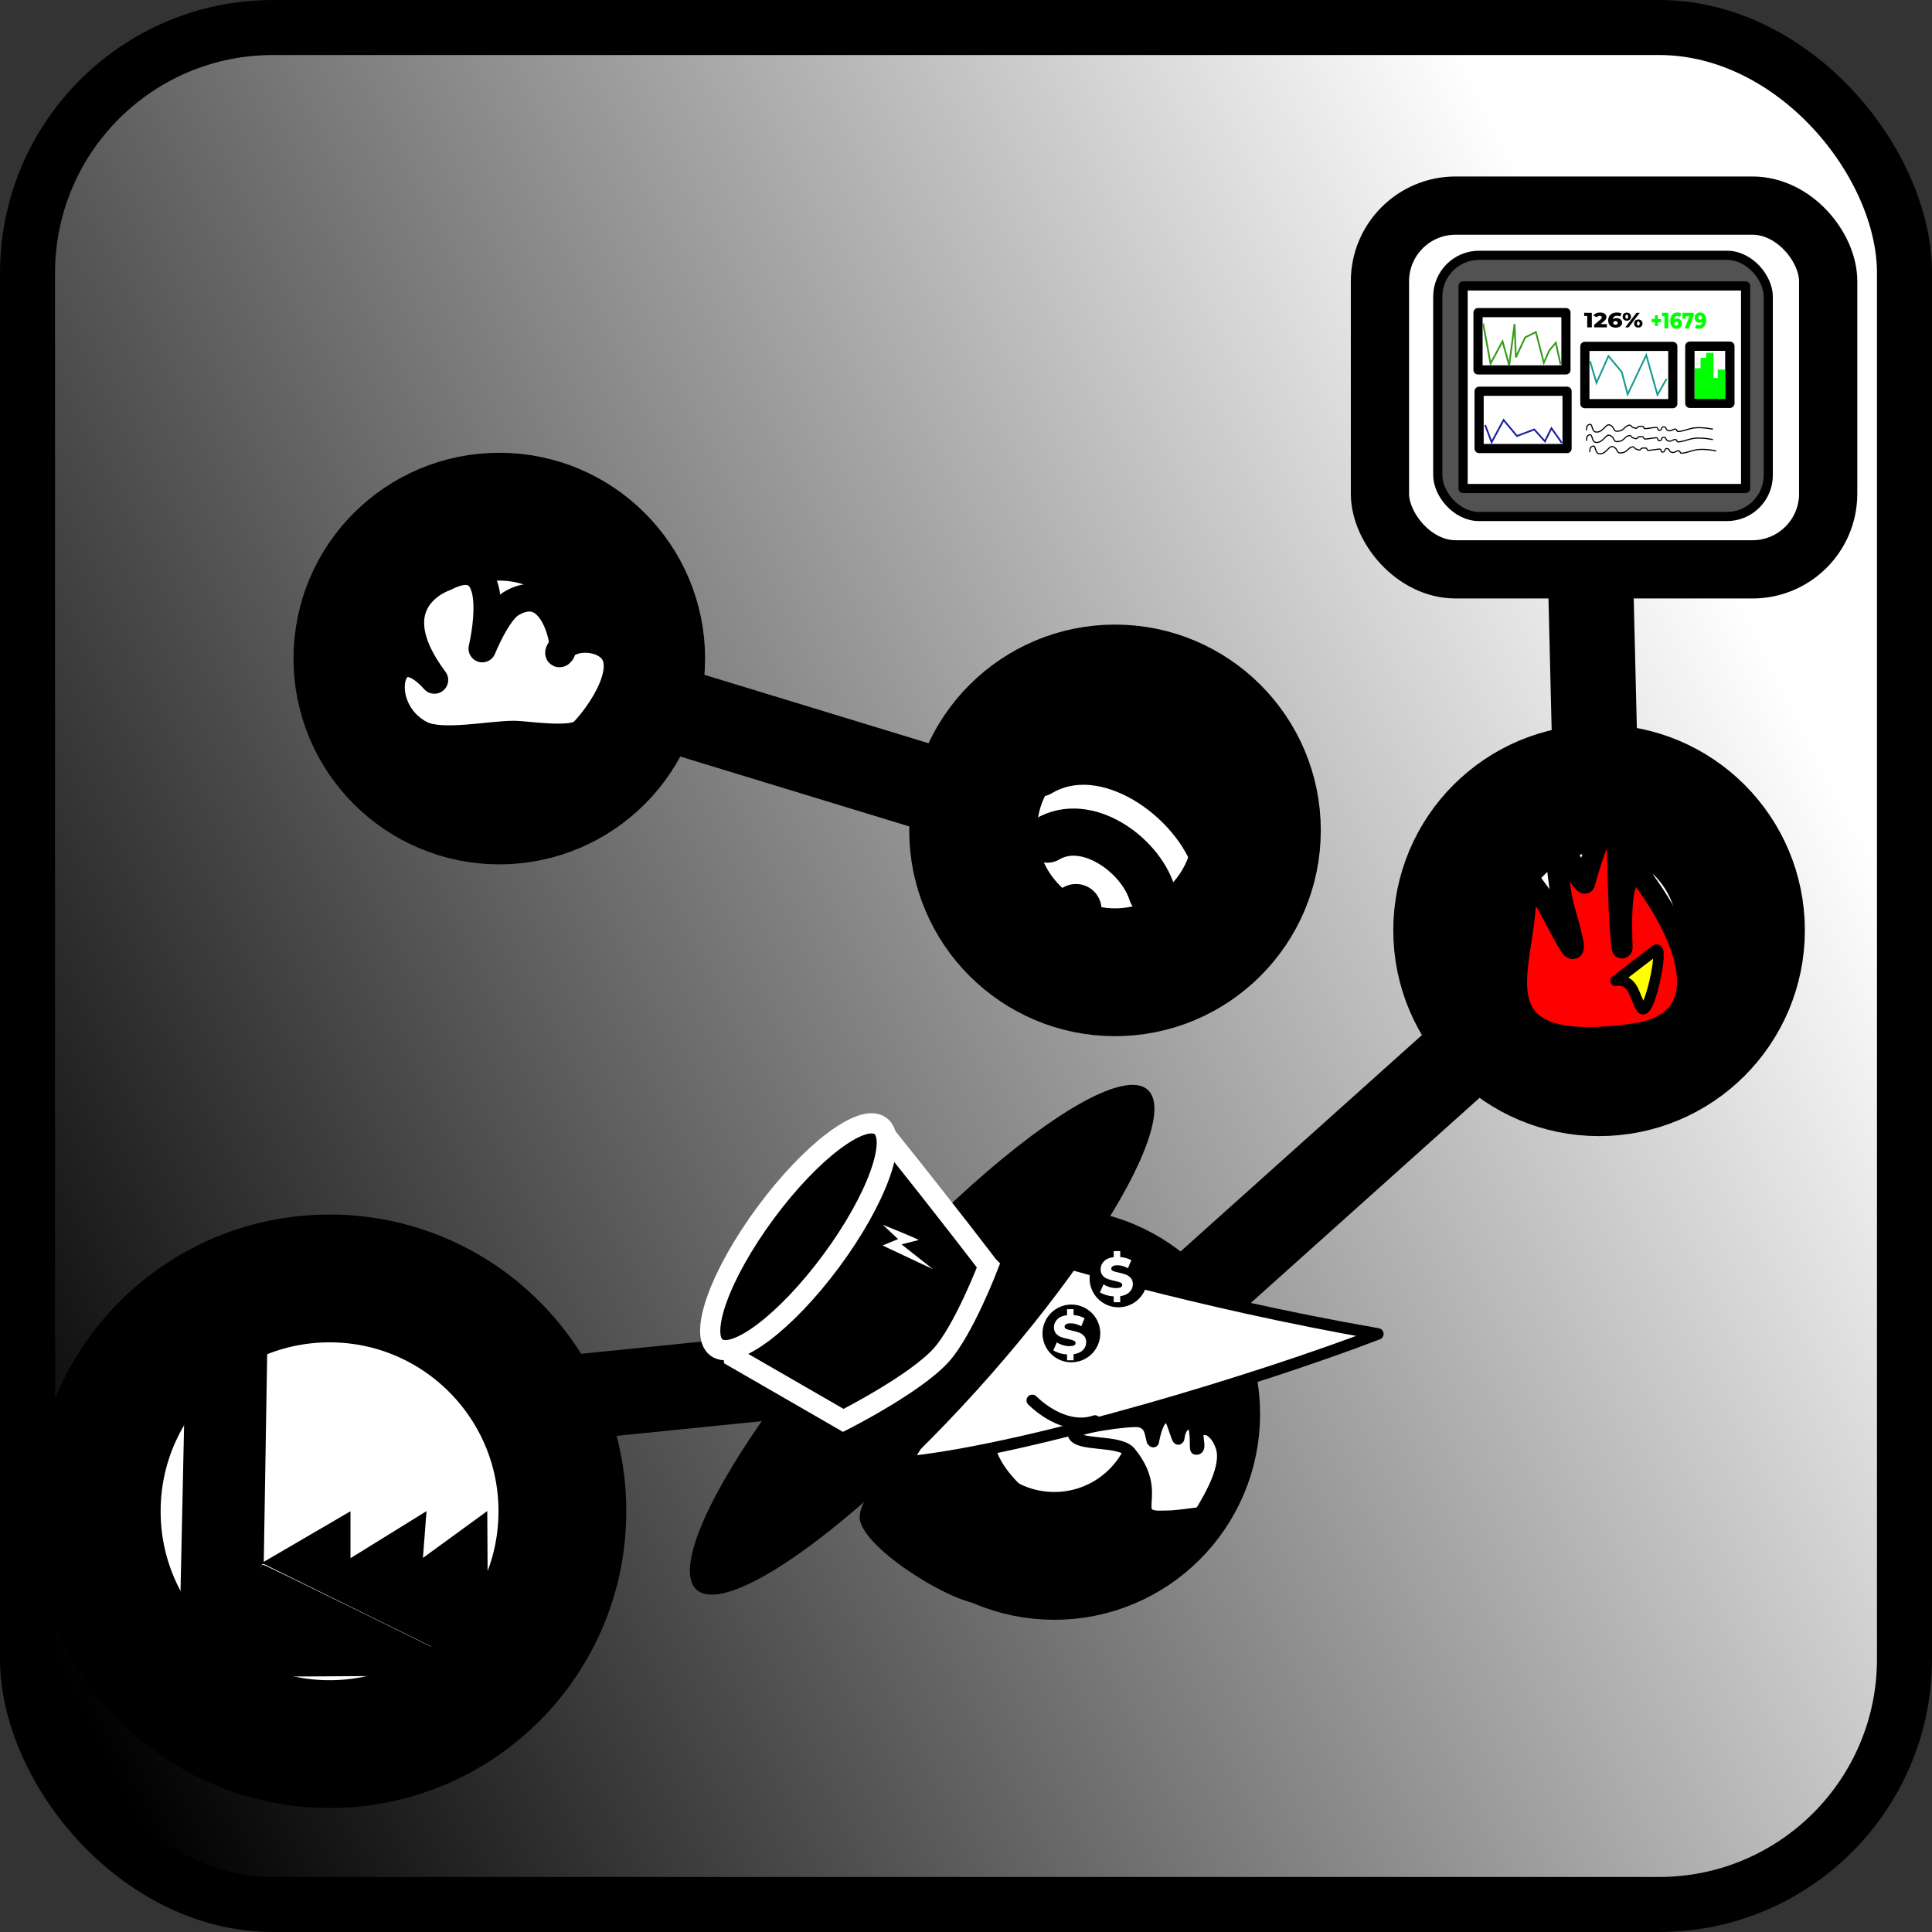
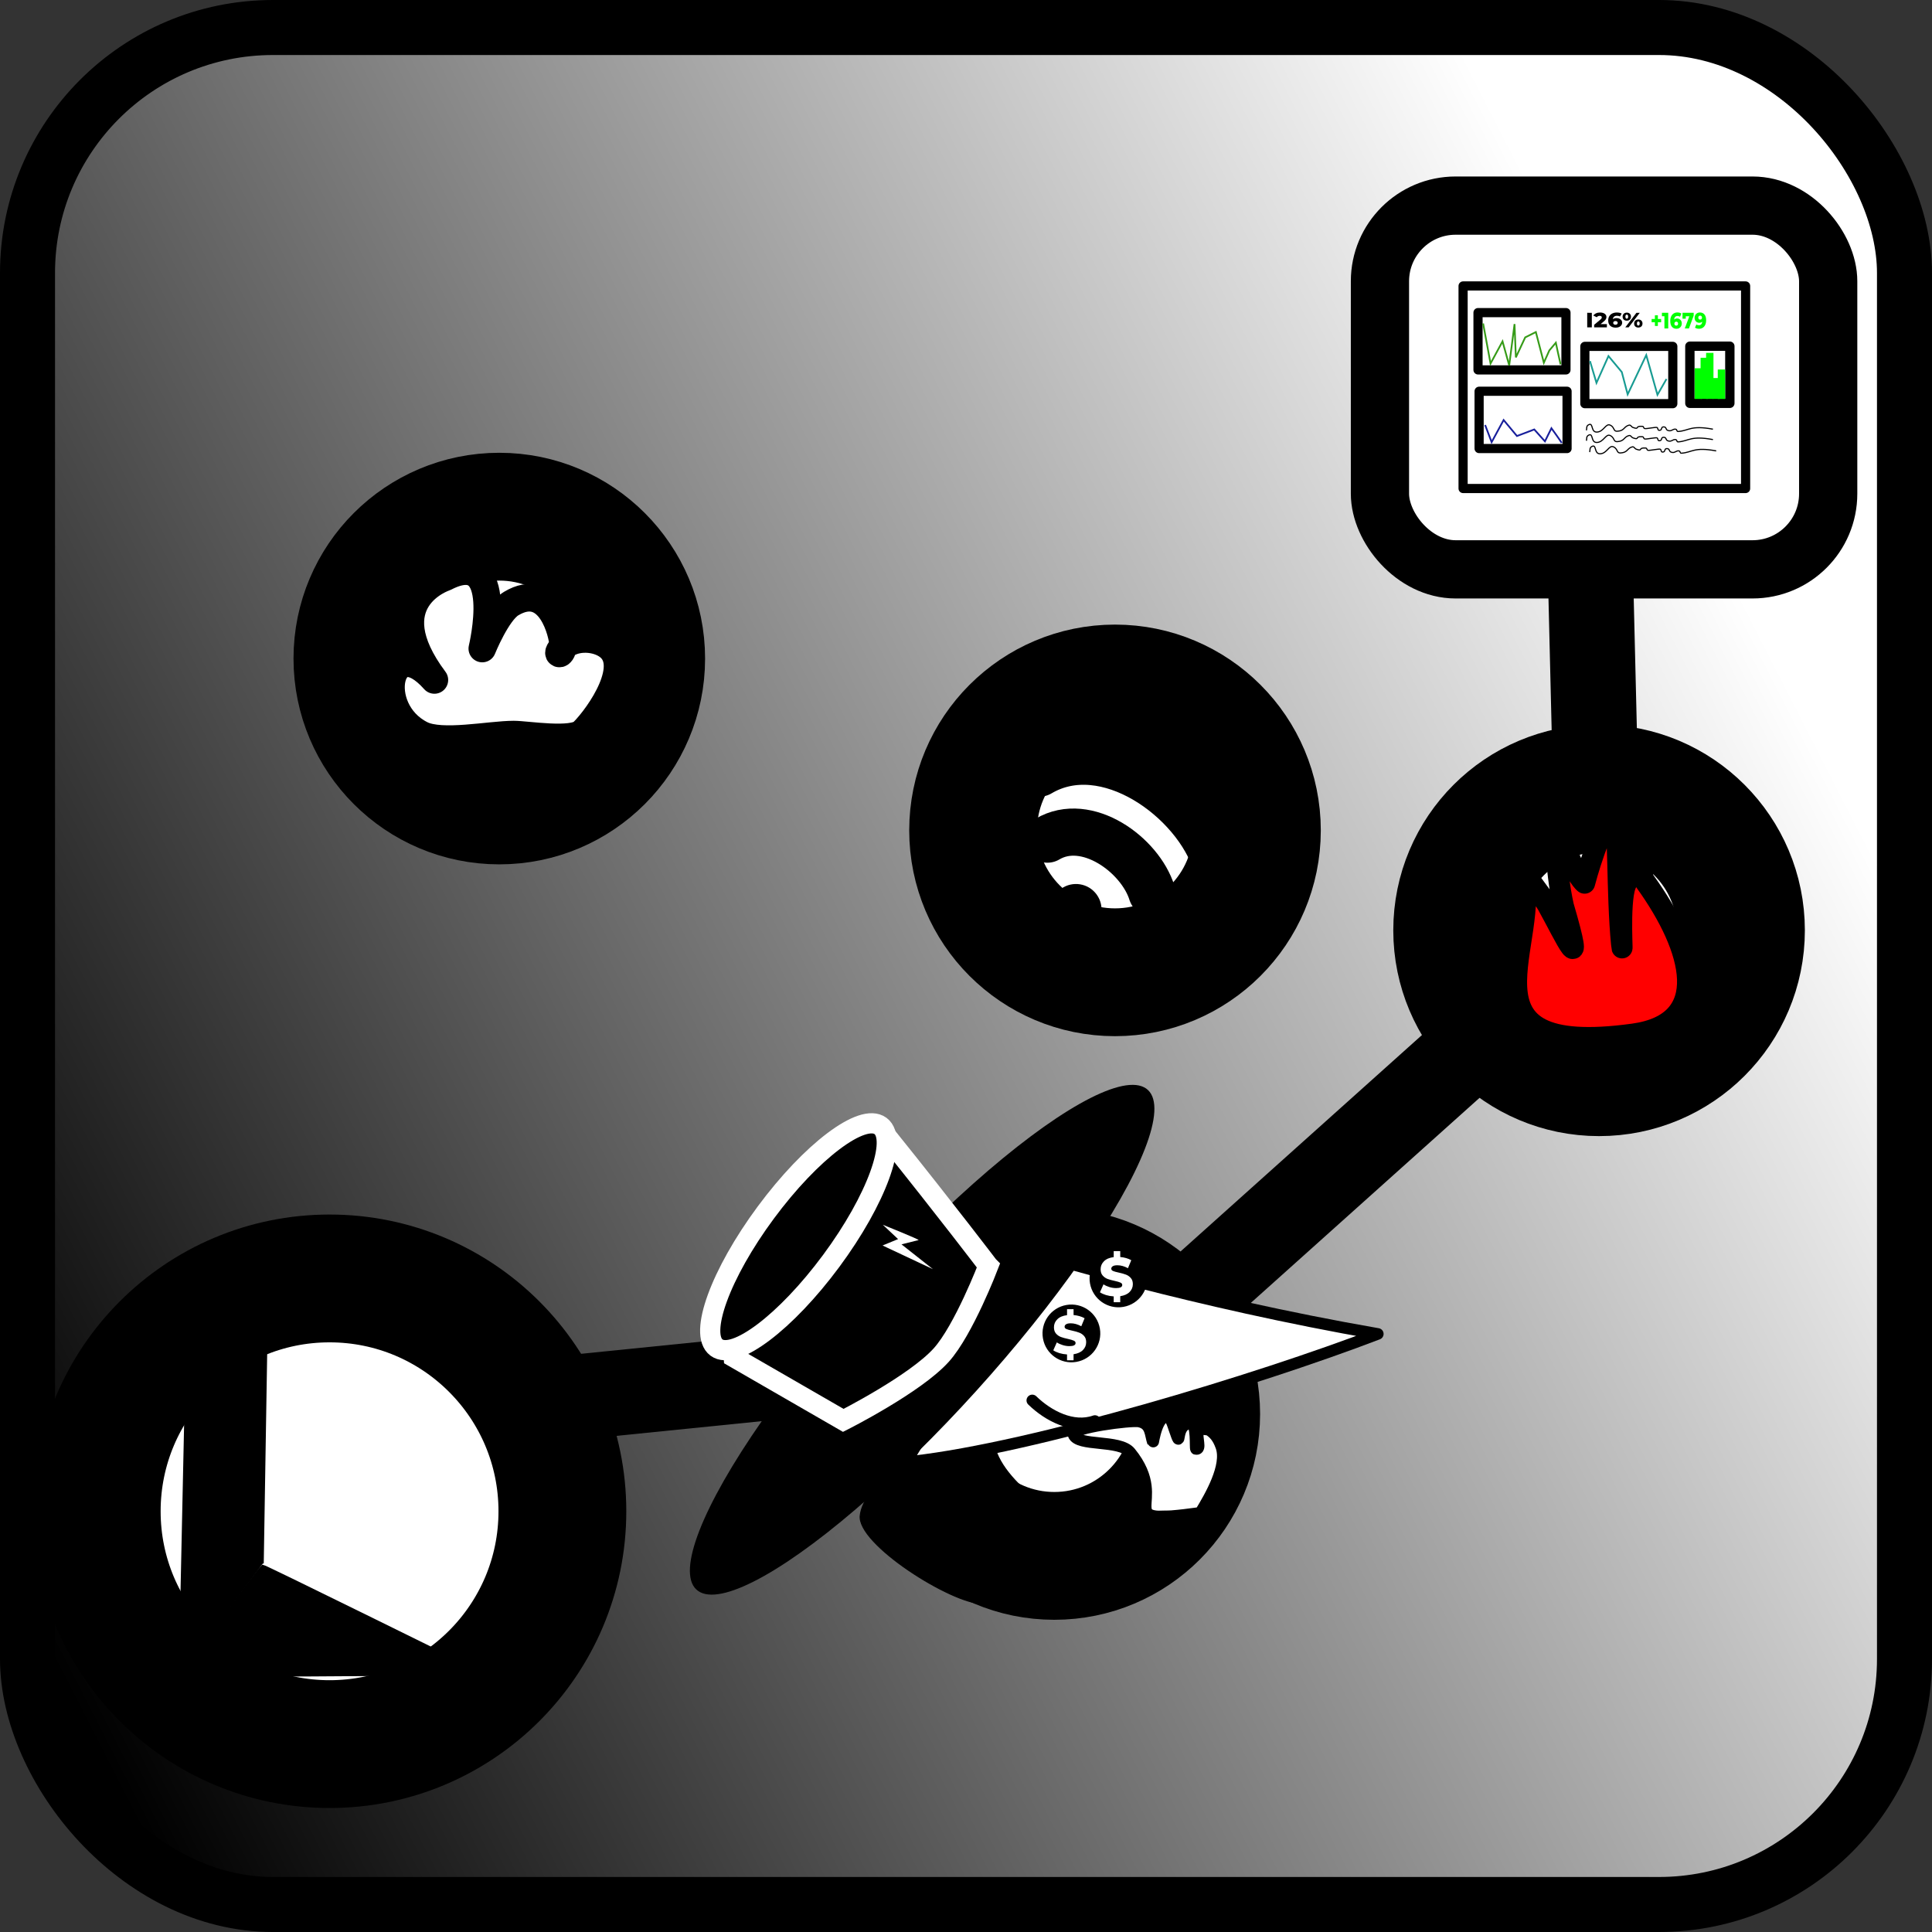
<svg xmlns="http://www.w3.org/2000/svg" xmlns:ns1="http://www.inkscape.org/namespaces/inkscape" xmlns:ns2="http://sodipodi.sourceforge.net/DTD/sodipodi-0.dtd" xmlns:xlink="http://www.w3.org/1999/xlink" width="140.457mm" height="140.457mm" viewBox="0 0 140.457 140.457" version="1.1" id="svg11521" ns1:version="1.1.2 (b8e25be8, 2022-02-05)" ns2:docname="OT threat actors.svg" ns1:export-filename="/Users/MJ/OT IT convergence.png" ns1:export-xdpi="180.839" ns1:export-ydpi="180.839">
  <rect x="0" y="0" width="140.457" height="140.457" fill="#333333" stroke="none" />
  <ns2:namedview id="namedview11523" pagecolor="#ffffff" bordercolor="#666666" borderopacity="1.0" ns1:pageshadow="2" ns1:pageopacity="0.0" ns1:pagecheckerboard="0" ns1:document-units="mm" showgrid="false" ns1:zoom="0.62969403" ns1:cx="215.18387" ns1:cy="247.73937" ns1:window-width="1439" ns1:window-height="772" ns1:window-x="1" ns1:window-y="64" ns1:window-maximized="0" ns1:current-layer="layer1" />
  <defs id="defs11518">
    <linearGradient ns1:collect="always" xlink:href="#linearGradient2225" id="linearGradient2227" x1="32.713" y1="167.1" x2="161.421" y2="101.159" gradientUnits="userSpaceOnUse" gradientTransform="translate(5.458,-11.556)" />
    <linearGradient ns1:collect="always" id="linearGradient2225">
      <stop style="stop-color:#000000;stop-opacity:1" offset="0" id="stop2221" />
      <stop style="stop-color:#ffffff;stop-opacity:1" offset="1" id="stop2223" />
    </linearGradient>
  </defs>
  <g ns1:label="Layer 1" ns1:groupmode="layer" id="layer1" transform="translate(-26.423,-19.375)">
    <rect style="fill:url(#linearGradient2227);fill-opacity:1;stroke:#000000;stroke-width:4;stroke-linecap:round;stroke-linejoin:round;stroke-miterlimit:4;stroke-dasharray:none;stroke-opacity:1;paint-order:markers fill stroke" id="rect5218" width="136.457" height="136.457" x="28.423" y="21.375" ry="17.847" />
    <path style="fill:none;stroke:#000000;stroke-width:6.195;stroke-linecap:butt;stroke-linejoin:miter;stroke-miterlimit:4;stroke-dasharray:none;stroke-opacity:1" d="m 142.076,62.047 0.609,25.182" id="path94760" ns2:nodetypes="cc" />
    <path style="fill:none;stroke:#000000;stroke-width:6.195;stroke-linecap:butt;stroke-linejoin:miter;stroke-miterlimit:4;stroke-dasharray:none;stroke-opacity:1" d="M 142.685,87.23 109.755,116.753 64.929,121.288" id="path94797" ns2:nodetypes="ccc" />
-     <path style="fill:none;stroke:#000000;stroke-width:6.195;stroke-linecap:butt;stroke-linejoin:miter;stroke-miterlimit:4;stroke-dasharray:none;stroke-opacity:1" d="M 104.078,79.744 61.744,66.825" id="path94799" ns2:nodetypes="cc" />
    <circle style="fill:#ffffff;fill-opacity:1;stroke:#000000;stroke-width:9.292;stroke-linecap:round;stroke-linejoin:miter;stroke-miterlimit:4;stroke-dasharray:none;stroke-opacity:1;paint-order:stroke fill markers" id="path94513-6-8-7" cx="103.071" cy="122.173" r="10.315" />
    <circle style="fill:#ffffff;fill-opacity:1;stroke:#000000;stroke-width:9.292;stroke-linecap:round;stroke-linejoin:miter;stroke-miterlimit:4;stroke-dasharray:none;stroke-opacity:1;paint-order:stroke fill markers" id="path94513-6-8-7-5" cx="142.676" cy="87.01" r="10.315" />
    <circle style="fill:#ffffff;fill-opacity:1;stroke:#000000;stroke-width:9.292;stroke-linecap:round;stroke-linejoin:miter;stroke-miterlimit:4;stroke-dasharray:none;stroke-opacity:1;paint-order:stroke fill markers" id="path94513-6-8" cx="107.484" cy="79.744" r="10.315" />
    <circle style="fill:#ffffff;fill-opacity:1;stroke:#000000;stroke-width:9.292;stroke-linecap:round;stroke-linejoin:miter;stroke-miterlimit:4;stroke-dasharray:none;stroke-opacity:1;paint-order:stroke fill markers" id="path94513-6" cx="62.722" cy="67.253" r="10.315" />
    <circle style="fill:#ffffff;fill-opacity:1;stroke:#000000;stroke-width:9.292;stroke-linecap:round;stroke-linejoin:miter;stroke-miterlimit:4;stroke-dasharray:none;stroke-opacity:1;paint-order:stroke fill markers" id="path94513-6-8-7-5-9" cx="50.382" cy="129.245" r="16.927" />
    <g id="g12500" transform="matrix(0.522,0,0,0.522,73.907,82.065)">
      <path style="fill:#000000;fill-opacity:1;stroke:#000000;stroke-width:0.265px;stroke-linecap:butt;stroke-linejoin:miter;stroke-opacity:1" d="m -65.944,113.263 1.007,-46.815 11.075,0.503 -0.503,30.707" id="path12007" />
-       <path style="fill:#000000;fill-opacity:1;stroke:#000000;stroke-width:0.265px;stroke-linecap:butt;stroke-linejoin:miter;stroke-opacity:1" d="m -54.366,97.658 12.081,-7.047 -10e-7,6.544 10.571,-6.544 -0.503,6.544 8.984,-6.544 0.13,22.448" id="path12009" ns2:nodetypes="ccccccc" />
      <path style="fill:none;stroke:#000000;stroke-width:0.265px;stroke-linecap:butt;stroke-linejoin:miter;stroke-opacity:1" d="m -65.944,113.263 42.841,-0.205" id="path12011" ns2:nodetypes="cc" />
      <path style="fill:#000000;fill-opacity:1;stroke:#000000;stroke-width:1.512;stroke-linecap:round;stroke-linejoin:round;stroke-miterlimit:4;stroke-dasharray:none;paint-order:markers fill stroke" d="m -248.048,426.971 c 1.491,-2.44 42.35,-57.048 42.754,-57.14 0.294,-0.067 26.469,12.653 58.168,28.267 l 57.635,28.389 -32.32,0.239 c -89.958,0.666 -126.538,0.737 -126.237,0.245 z" id="path12340" transform="scale(0.265)" />
    </g>
    <g id="g93777" transform="matrix(0.25,0.348,-0.348,0.25,141.437,-3.245)">
      <circle style="fill:#000000;stroke:none;stroke-width:1;stroke-linecap:round;stroke-miterlimit:4;stroke-dasharray:none;paint-order:stroke fill markers" id="path88366" cx="118.113" cy="190.569" r="4.337" />
      <path style="fill:none;stroke:#000000;stroke-width:8;stroke-linecap:round;stroke-linejoin:round;stroke-miterlimit:4;stroke-dasharray:none;stroke-opacity:1" d="m 105.579,187.535 c 0.679,-7.713 11.325,-11.233 17.762,-9.088" id="path88503" />
      <path style="fill:none;stroke:#000000;stroke-width:8;stroke-linecap:round;stroke-linejoin:round;stroke-miterlimit:4;stroke-dasharray:none;stroke-opacity:1" d="m 95.699,182.078 c 1.147,-13.031 19.134,-18.978 30.009,-15.353" id="path88503-0" />
    </g>
    <rect style="fill:#ffffff;fill-opacity:1;stroke:#000000;stroke-width:4.234;stroke-linecap:round;stroke-linejoin:round;stroke-miterlimit:4;stroke-dasharray:none;paint-order:markers fill stroke" id="rect12749" width="32.587" height="26.444" x="126.746" y="34.323" ry="5.5" />
    <g id="g11613" transform="matrix(0.476,0,0,0.476,69.062,-3.844)">
-       <rect style="fill:#525252;fill-opacity:1;stroke:#000000;stroke-width:1.4;stroke-linecap:round;stroke-linejoin:round;stroke-miterlimit:4;stroke-dasharray:none;stroke-opacity:1;paint-order:markers fill stroke" id="rect6331" width="50.475" height="39.892" x="130.016" y="87.773" ry="6.309" />
      <rect style="fill:#ffffff;fill-opacity:1;stroke:#000000;stroke-width:1.4;stroke-linecap:round;stroke-linejoin:round;stroke-miterlimit:4;stroke-dasharray:none;stroke-opacity:1;paint-order:markers fill stroke" id="rect6578" width="43.148" height="30.936" x="133.883" y="92.454" ry="0" />
      <rect style="fill:#ffffff;fill-opacity:1;stroke:#000000;stroke-width:1.4;stroke-linecap:round;stroke-linejoin:round;stroke-miterlimit:4;stroke-dasharray:none;stroke-opacity:1;paint-order:markers fill stroke" id="rect6759" width="13.433" height="8.752" x="136.162" y="96.525" />
      <path style="fill:none;stroke:#369b18;stroke-width:0.265px;stroke-linecap:butt;stroke-linejoin:miter;stroke-opacity:1" d="m 136.942,98.184 1.133,6.116 1.832,-3.379 1.018,3.664 0.814,-6.309 0.204,5.088 1.425,-3.053 1.628,-0.814 1.221,4.681 0.839,-1.879 0.993,-1.174 c 0,0 0.654,3.097 0.722,3.301" id="path6874" ns2:nodetypes="cccccccccccc" />
      <rect style="fill:#ffffff;fill-opacity:1;stroke:#000000;stroke-width:1.4;stroke-linecap:round;stroke-linejoin:round;stroke-miterlimit:4;stroke-dasharray:none;stroke-opacity:1;paint-order:markers fill stroke" id="rect6759-1" width="13.433" height="8.752" x="136.329" y="108.536" />
      <rect style="fill:#ffffff;fill-opacity:1;stroke:#000000;stroke-width:1.4;stroke-linecap:round;stroke-linejoin:round;stroke-miterlimit:4;stroke-dasharray:none;stroke-opacity:1;paint-order:markers fill stroke" id="rect6759-1-7" width="13.433" height="8.752" x="152.479" y="101.682" />
      <rect style="fill:#ffffff;fill-opacity:1;stroke:#000000;stroke-width:1.428;stroke-linecap:round;stroke-linejoin:round;stroke-miterlimit:4;stroke-dasharray:none;stroke-opacity:1;paint-order:markers fill stroke" id="rect6759-1-7-6" width="6.104" height="8.724" x="168.52" y="101.654" />
      <path style="fill:none;stroke:#181f9b;stroke-width:0.265px;stroke-linecap:butt;stroke-linejoin:miter;stroke-opacity:1" d="m 137.249,113.692 0.993,2.619 1.832,-3.379 v 0 l 2.035,2.442 v 0 l 2.644,-1.003 1.63,1.817 0.992,-2.004 c 0,0 1.493,2.048 1.561,2.252" id="path6874-2" ns2:nodetypes="cccccccccc" />
      <path style="fill:none;stroke:#189b92;stroke-width:0.265px;stroke-linecap:butt;stroke-linejoin:miter;stroke-opacity:1" d="m 153.261,103.922 0.993,3.336 1.832,-4.096 v 0 l 2.035,2.442 0.896,3.407 2.84,-5.999 1.71,6.064 1.382,-2.41" id="path6874-2-8" ns2:nodetypes="ccccccccc" />
      <g aria-label="126%" id="text9022" style="font-weight:800;font-size:17.639px;line-height:1.25;font-family:montserrat;-inkscape-font-specification:'montserrat Ultra-Bold';stroke-width:0.265" transform="matrix(0.202,0,0,0.18,121.362,81.365)">
-         <path d="m 159.323,84.387 v 12.347 h -3.493 v -9.648 h -2.293 v -2.699 z" id="path9330" />
+         <path d="m 159.323,84.387 v 12.347 h -3.493 v -9.648 v -2.699 z" id="path9330" />
        <path d="m 170.706,93.965 v 2.769 h -9.613 v -2.187 l 4.621,-4.322 q 0.67,-0.635 0.9,-1.076 0.229,-0.459 0.229,-0.917 0,-0.6 -0.406,-0.935 -0.406,-0.335 -1.182,-0.335 -0.688,0 -1.27,0.318 -0.564,0.3 -0.935,0.882 l -2.593,-1.446 q 0.723,-1.199 2.028,-1.887 1.305,-0.688 3.087,-0.688 1.411,0 2.487,0.459 1.094,0.459 1.693,1.323 0.617,0.847 0.617,1.976 0,1.005 -0.441,1.905 -0.423,0.882 -1.658,2.011 l -2.328,2.152 z" id="path9332" />
        <path d="m 178.02,88.868 q 1.164,0 2.134,0.494 0.97,0.476 1.535,1.376 0.582,0.882 0.582,2.028 0,1.252 -0.653,2.223 -0.635,0.953 -1.746,1.482 -1.094,0.512 -2.452,0.512 -2.646,0 -4.18,-1.57 -1.535,-1.57 -1.535,-4.516 0,-2.117 0.811,-3.634 0.829,-1.535 2.311,-2.328 1.482,-0.794 3.44,-0.794 1.058,0 2.011,0.229 0.953,0.229 1.623,0.67 l -1.27,2.505 q -0.9,-0.635 -2.275,-0.635 -1.341,0 -2.17,0.741 -0.829,0.741 -0.953,2.134 1.058,-0.917 2.787,-0.917 z m -0.811,5.627 q 0.741,0 1.199,-0.423 0.476,-0.423 0.476,-1.147 0,-0.706 -0.476,-1.129 -0.459,-0.423 -1.217,-0.423 -0.758,0 -1.235,0.441 -0.476,0.423 -0.476,1.129 0,0.688 0.459,1.129 0.476,0.423 1.27,0.423 z" id="path9334" />
        <path d="m 185.744,91.073 q -1.393,0 -2.275,-0.917 -0.882,-0.917 -0.882,-2.505 0,-1.041 0.406,-1.817 0.406,-0.776 1.111,-1.182 0.723,-0.423 1.64,-0.423 1.411,0 2.293,0.935 0.882,0.917 0.882,2.487 0,1.588 -0.882,2.505 -0.882,0.917 -2.293,0.917 z m 7.303,-6.685 h 2.54 l -8.431,12.347 h -2.54 z m -7.303,5.009 q 0.476,0 0.758,-0.423 0.282,-0.423 0.282,-1.323 0,-0.9 -0.282,-1.323 -0.282,-0.423 -0.758,-0.423 -0.459,0 -0.758,0.441 -0.282,0.423 -0.282,1.305 0,0.882 0.282,1.323 0.3,0.423 0.758,0.423 z m 8.714,7.497 q -1.411,0 -2.293,-0.917 -0.864,-0.917 -0.864,-2.505 0,-1.57 0.882,-2.487 0.882,-0.935 2.275,-0.935 1.411,0 2.293,0.935 0.882,0.917 0.882,2.487 0,1.588 -0.882,2.505 -0.882,0.917 -2.293,0.917 z m 0,-1.676 q 0.476,0 0.758,-0.423 0.282,-0.423 0.282,-1.323 0,-0.9 -0.282,-1.323 -0.282,-0.423 -0.758,-0.423 -0.476,0 -0.758,0.423 -0.282,0.423 -0.282,1.323 0,0.9 0.282,1.323 0.282,0.423 0.758,0.423 z" id="path9336" />
      </g>
      <path style="fill:none;stroke:#000000;stroke-width:0.174px;stroke-linecap:butt;stroke-linejoin:miter;stroke-opacity:1" d="m 152.702,114.507 c 0.136,-0.293 -0.082,-0.667 0.407,-0.878 0.687,-0.296 0.256,1.188 1.221,1.142 1.053,-0.051 1.338,-1.398 2.036,-1.054 0.81,0.399 0.296,1.122 1.425,0.878 0.741,-0.16 0.715,-0.694 1.425,-0.878 0.291,-0.075 0.35,0.258 0.611,0.351 1.09,0.392 0.189,-0.265 1.425,-0.176 0.299,0.021 0.119,0.31 0.407,0.351 0.262,0.038 1.69,-0.252 1.832,-0.176 0.228,0.123 0.049,0.47 0.407,0.439 0.446,-0.038 0.155,-0.527 0.611,-0.527 0.455,0 0.289,0.388 0.611,0.527 0.584,0.252 0.768,-0.254 1.221,-0.176 0.282,0.049 0.108,0.373 0.407,0.351 1.642,-0.118 1.862,-0.986 5.292,-0.351" id="path9898" />
      <path style="fill:none;stroke:#000000;stroke-width:0.174px;stroke-linecap:butt;stroke-linejoin:miter;stroke-opacity:1" d="m 152.702,116.094 c 0.136,-0.293 -0.082,-0.667 0.407,-0.878 0.687,-0.296 0.256,1.188 1.221,1.142 1.053,-0.051 1.338,-1.398 2.036,-1.054 0.81,0.399 0.296,1.122 1.425,0.878 0.741,-0.16 0.715,-0.694 1.425,-0.878 0.291,-0.075 0.35,0.258 0.611,0.351 1.09,0.392 0.189,-0.265 1.425,-0.176 0.299,0.021 0.119,0.31 0.407,0.351 0.262,0.038 1.69,-0.252 1.832,-0.176 0.228,0.123 0.049,0.47 0.407,0.439 0.446,-0.038 0.155,-0.527 0.611,-0.527 0.455,0 0.289,0.388 0.611,0.527 0.584,0.252 0.768,-0.254 1.221,-0.176 0.282,0.049 0.108,0.373 0.407,0.351 1.642,-0.118 1.862,-0.986 5.292,-0.351" id="path9898-6" />
      <path style="fill:none;stroke:#000000;stroke-width:0.174px;stroke-linecap:butt;stroke-linejoin:miter;stroke-opacity:1" d="m 153.202,117.823 c 0.136,-0.293 -0.082,-0.667 0.407,-0.878 0.687,-0.296 0.256,1.188 1.221,1.142 1.053,-0.051 1.338,-1.398 2.036,-1.054 0.81,0.399 0.296,1.122 1.425,0.878 0.741,-0.16 0.715,-0.694 1.425,-0.878 0.291,-0.075 0.35,0.258 0.611,0.351 1.09,0.392 0.189,-0.265 1.425,-0.176 0.299,0.021 0.119,0.31 0.407,0.351 0.262,0.038 1.69,-0.252 1.832,-0.176 0.228,0.123 0.049,0.47 0.407,0.439 0.446,-0.038 0.155,-0.527 0.611,-0.527 0.455,0 0.289,0.388 0.611,0.527 0.584,0.252 0.768,-0.254 1.221,-0.176 0.282,0.049 0.108,0.373 0.407,0.351 1.642,-0.118 1.862,-0.986 5.292,-0.351" id="path9898-6-1" />
      <g aria-label="+1679" id="text10202" style="font-weight:800;font-size:17.639px;line-height:1.25;font-family:montserrat;-inkscape-font-specification:'montserrat Ultra-Bold';stroke-width:0.265" transform="matrix(0.167,0,0,0.194,125.971,80.259)">
        <path d="m 228.494,91.441 h -2.981 v 2.91 h -2.716 v -2.91 h -2.999 V 88.865 h 2.999 v -2.91 h 2.716 v 2.91 h 2.981 z" style="fill:#00ff00" id="path11134" />
        <path d="m 235.002,83.979 v 12.347 h -3.493 v -9.648 h -2.293 v -2.699 z" style="fill:#00ff00" id="path11136" />
        <path d="m 243.156,88.46 q 1.164,0 2.134,0.494 0.97,0.476 1.535,1.376 0.582,0.882 0.582,2.028 0,1.252 -0.653,2.223 -0.635,0.953 -1.746,1.482 -1.094,0.512 -2.452,0.512 -2.646,0 -4.18,-1.57 -1.535,-1.57 -1.535,-4.516 0,-2.117 0.811,-3.634 0.829,-1.535 2.311,-2.328 1.482,-0.794 3.44,-0.794 1.058,0 2.011,0.229 0.953,0.229 1.623,0.67 l -1.27,2.505 q -0.9,-0.635 -2.275,-0.635 -1.341,0 -2.17,0.741 -0.829,0.741 -0.953,2.134 1.058,-0.917 2.787,-0.917 z m -0.811,5.627 q 0.741,0 1.199,-0.423 0.476,-0.423 0.476,-1.147 0,-0.706 -0.476,-1.129 -0.459,-0.423 -1.217,-0.423 -0.758,0 -1.235,0.441 -0.476,0.423 -0.476,1.129 0,0.688 0.459,1.129 0.476,0.423 1.27,0.423 z" style="fill:#00ff00" id="path11138" />
        <path d="m 258.281,83.979 v 2.187 l -4.357,10.16 h -3.81 l 4.163,-9.578 h -3.246 v 1.905 h -2.981 v -4.674 z" style="fill:#00ff00" id="path11140" />
        <path d="m 263.922,83.732 q 2.663,0 4.198,1.57 1.535,1.57 1.535,4.516 0,2.117 -0.829,3.651 -0.811,1.517 -2.311,2.311 -1.482,0.794 -3.44,0.794 -1.041,0 -1.993,-0.247 -0.953,-0.229 -1.623,-0.653 l 1.27,-2.505 q 0.9,0.635 2.275,0.635 1.323,0 2.134,-0.723 0.829,-0.741 0.97,-2.134 -1.058,0.9 -2.769,0.9 -1.164,0 -2.134,-0.476 -0.97,-0.494 -1.552,-1.376 -0.564,-0.9 -0.564,-2.046 0,-1.252 0.635,-2.205 0.653,-0.97 1.746,-1.482 1.111,-0.529 2.452,-0.529 z m 0.247,5.609 q 0.758,0 1.235,-0.423 0.476,-0.441 0.476,-1.147 0,-0.688 -0.476,-1.111 -0.459,-0.441 -1.252,-0.441 -0.741,0 -1.217,0.423 -0.459,0.423 -0.459,1.147 0,0.706 0.459,1.129 0.476,0.423 1.235,0.423 z" style="fill:#00ff00" id="path11142" />
      </g>
      <rect style="fill:#00ff00;fill-opacity:1;stroke:none;stroke-width:1.4;stroke-linecap:round;stroke-linejoin:round;stroke-miterlimit:4;stroke-dasharray:none;stroke-opacity:1;paint-order:markers fill stroke" id="rect11291" width="1.124" height="4.684" x="169.252" y="105.024" ry="0" />
      <rect style="fill:#00ff00;fill-opacity:1;stroke:none;stroke-width:1.621;stroke-linecap:round;stroke-linejoin:round;stroke-miterlimit:4;stroke-dasharray:none;stroke-opacity:1;paint-order:markers fill stroke" id="rect11291-6" width="1.124" height="6.277" x="170.156" y="103.422" ry="0" />
      <rect style="fill:#00ff00;fill-opacity:1;stroke:none;stroke-width:1.715;stroke-linecap:round;stroke-linejoin:round;stroke-miterlimit:4;stroke-dasharray:none;stroke-opacity:1;paint-order:markers fill stroke" id="rect11291-6-6" width="1.124" height="7.027" x="170.999" y="102.677" ry="0" />
      <rect style="fill:#00ff00;fill-opacity:1;stroke:none;stroke-width:1.154;stroke-linecap:round;stroke-linejoin:round;stroke-miterlimit:4;stroke-dasharray:none;stroke-opacity:1;paint-order:markers fill stroke" id="rect11291-6-6-6" width="1.124" height="3.185" x="171.997" y="106.518" ry="0" />
      <rect style="fill:#00ff00;fill-opacity:1;stroke:none;stroke-width:1.372;stroke-linecap:round;stroke-linejoin:round;stroke-miterlimit:4;stroke-dasharray:none;stroke-opacity:1;paint-order:markers fill stroke" id="rect11291-6-6-6-1" width="1.124" height="4.497" x="172.779" y="105.215" ry="0" />
    </g>
    <path style="fill:#ffffff;fill-opacity:1;stroke:#000000;stroke-width:2;stroke-linecap:round;stroke-linejoin:round;stroke-miterlimit:4;stroke-dasharray:none;stroke-opacity:1" d="m 58.005,68.81 c -3.303,-3.721 -4.612,2.137 -0.954,3.966 1.489,0.745 4.959,0 6.72,0 0.96,0 4.281,0.572 5.04,-0.187 1.215,-1.215 3.839,-4.997 1.68,-6.347 -0.923,-0.577 -2.413,-0.574 -3.173,0.187 -0.611,0.611 0.036,0.671 0.036,-0.193 0,-0.681 -0.91,-4.696 -3.769,-2.98 -1.036,0.622 -2.101,3.27 -2.101,3.27 0,0 1.819,-7.512 -2.713,-5.175 0,0 -5.106,1.656 -0.765,7.458 z" id="path91878" ns2:nodetypes="cssssssscscc" />
    <path style="fill:#ffffff;fill-opacity:1;stroke:#000000;stroke-width:0.838;stroke-linecap:round;stroke-linejoin:round;stroke-miterlimit:4;stroke-dasharray:none;stroke-opacity:1" d="m 101.931,110.586 c 0,0 11.243,3.437 24.661,5.765 -8.81,3.375 -25.02,8.275 -33.778,9.269" id="path5430" ns2:nodetypes="ccc" />
    <path style="fill:#000000;fill-opacity:1;stroke:#000000;stroke-width:0.071px;stroke-linecap:butt;stroke-linejoin:miter;stroke-opacity:1" d="m 98.78,124.699 c 1.009,3.233 6.149,5.482 7.985,8.285 0,0 -6.862,2.881 -8.93,2.973 -2.181,0.029 -9.144,-4.333 -8.874,-6.416 0.219,-1.691 2.302,-3.53 3.807,-4.054" id="path5864" ns2:nodetypes="cccsc" />
    <path style="fill:#ffffff;fill-opacity:1;stroke:#000000;stroke-width:0.838;stroke-linecap:round;stroke-linejoin:round;stroke-miterlimit:4;stroke-dasharray:none;stroke-opacity:1" d="m 113.682,129.357 c 0.733,-1.201 2.016,-3.407 1.53,-4.803 -0.258,-0.74 -0.579,-1.011 -0.902,-1.228 -0.088,-0.059 -0.38,-0.184 -0.285,-0.138 0.73,0.353 -0.322,-0.161 -0.492,0.29 -0.147,0.391 0.253,1.296 -0.161,1.242 -0.082,-0.011 0.094,-1.918 -0.415,-1.872 -1.247,0.113 -0.53,2.225 -1.164,0.405 -0.056,-0.161 -0.212,-0.718 -0.4,-0.809 -0.838,-0.405 -1.134,1.853 -1.145,1.822 -0.222,-0.638 -0.126,-1.361 -1.012,-1.545 -0.577,-0.12 -4.943,0.451 -4.77,0.949 0.308,0.886 3.351,0.34 4.126,1.291 3.09,3.792 -1.784,5.348 5.089,4.396" id="path6169" ns2:nodetypes="cssssssssssssc" />
    <path style="fill:none;stroke:#000000;stroke-width:0.838;stroke-linecap:round;stroke-linejoin:round;stroke-miterlimit:4;stroke-dasharray:none;stroke-opacity:1" d="m 106.024,122.683 c -1.607,0.566 -3.398,-0.373 -4.554,-1.498" id="path6493" />
    <circle style="fill:#000000;fill-rule:evenodd;stroke-width:0.085" id="path101-9-1-8-6" cx="82.89" cy="132.439" transform="rotate(-9.845)" r="2.1" />
    <circle style="fill:#000000;fill-rule:evenodd;stroke-width:0.085" id="path101-0-7-5-2-1" cx="86.944" cy="129.083" transform="rotate(-9.845)" r="2.1" />
    <path style="fill:#000000;fill-opacity:1;stroke:#000000;stroke-width:0.286px;stroke-linecap:butt;stroke-linejoin:miter;stroke-opacity:1" d="m 114.57,129.052 c -2.15,1.426 -3.046,3.532 -5.164,4.91 -1.912,1.243 -11.856,1.246 -9.954,-1.538 0.092,-0.134 0.131,-0.02 1.515,0.125 1.98,0.208 3.853,0.211 5.926,0.112 1.87,-0.089 2.09,-3.047 3,-3.22 1.732,-0.33 3.014,0.318 4.678,-0.389 z" id="path8061" />
    <g id="g5395" transform="matrix(-0.256,0.076,0.076,0.256,104.084,110.584)">
      <ellipse style="fill:#000000;fill-opacity:1;stroke:none;stroke-width:8.514;stroke-linecap:round;stroke-linejoin:round;stroke-miterlimit:4;stroke-dasharray:none;stroke-opacity:1" id="path1359" transform="matrix(0.846,0.532,-0.727,0.686,0,0)" ry="20.984" rx="91.563" cy="-15.063" cx="39.924" />
      <path style="fill:#000000;fill-opacity:1;stroke:#ffffff;stroke-width:5.5;stroke-linecap:butt;stroke-linejoin:miter;stroke-miterlimit:4;stroke-dasharray:none;stroke-opacity:1" d="m 21.732,-3.244 c 0,0 11.398,14.871 19.217,19.642 9.113,5.56 30.603,9.443 30.603,9.443 L 95.269,0.839 C 93.241,-9.258 74.16,-33.267 37.976,-44.318 28.287,-20.616 21.732,-3.244 21.732,-3.244 Z" id="path10005" ns2:nodetypes="cacccc" />
      <ellipse style="fill:#000000;fill-opacity:1;stroke:#ffffff;stroke-width:5.5;stroke-linecap:square;stroke-linejoin:round;stroke-miterlimit:4;stroke-dasharray:none;stroke-opacity:1" id="path13853" cx="39.778" cy="-61.919" rx="37.525" ry="11.076" transform="rotate(36.963)" />
      <path style="fill:#ffffff;fill-opacity:1;stroke:none;stroke-width:0.096px;stroke-linecap:butt;stroke-linejoin:miter;stroke-opacity:1" d="m 46.08,-22.152 c 0,0 -8.542,6.781 -8.141,6.764 l 4.784,-0.203 -6.286,8.917 11.316,-10.087 -4.546,-0.468 z" id="path888-7" ns2:nodetypes="csccccc" />
    </g>
    <path style="fill:#ff0000;stroke:#000000;stroke-width:1.529;stroke-linecap:round;stroke-linejoin:round;stroke-miterlimit:4;stroke-dasharray:none;stroke-opacity:1" d="m 137.068,82.621 c 1.643,5.022 -5.355,13.776 8.096,11.932 5.826,-0.799 4.402,-6.177 0.853,-11.092 -0.677,-0.937 0.853,-2.542 0.853,-3.697 0,0 -1.739,2.55 -2.275,3.982 -0.5,1.334 -0.143,5.684 -0.284,4.266 -0.366,-3.656 -0.182,-9.101 -0.569,-9.101 -0.899,0 -2.117,4.671 -2.117,4.671 0,0 -0.625,-0.454 -1.409,-2.653 -0.968,-2.714 -0.718,1.706 -0.134,4.311 1.653,5.643 0.164,2.307 -1.163,-0.087 -0.273,-0.492 -1.85,-2.531 -1.85,-2.531 z" id="path14183" ns2:nodetypes="csssssscscsc" />
-     <path style="fill:#ffff00;stroke:#000000;stroke-width:0.765;stroke-linecap:butt;stroke-linejoin:round;stroke-miterlimit:4;stroke-dasharray:none;stroke-opacity:1" d="m 143.87,90.678 c 0.974,-0.745 1.945,-1.495 2.922,-2.236 0.677,-0.514 -0.499,5.086 -1.046,4.216 -0.571,-0.909 -0.522,-2.136 -1.876,-1.979 z" id="path14730" />
    <g aria-label="$" id="text15888" style="font-weight:800;font-size:17.639px;line-height:1.25;font-family:montserrat;-inkscape-font-specification:'montserrat Ultra-Bold';stroke-width:0.265" transform="matrix(0.224,0,0,0.224,87.863,96.822)">
      <path d="m 78.236,89.881 q 0,1.464 -1.058,2.54 -1.041,1.058 -3.034,1.358 v 1.958 h -2.117 v -1.887 q -1.323,-0.088 -2.505,-0.441 -1.182,-0.37 -1.958,-0.9 l 1.147,-2.575 q 0.829,0.547 1.923,0.882 1.094,0.335 2.152,0.335 2.011,0 2.011,-1.005 0,-0.529 -0.582,-0.776 -0.564,-0.265 -1.834,-0.547 -1.393,-0.3 -2.328,-0.635 -0.935,-0.353 -1.605,-1.111 -0.67,-0.758 -0.67,-2.046 0,-1.517 1.094,-2.593 1.094,-1.094 3.157,-1.341 v -1.94 h 2.117 v 1.905 q 1.005,0.088 1.923,0.353 0.935,0.265 1.658,0.688 l -1.076,2.593 q -1.764,-0.953 -3.422,-0.953 -1.041,0 -1.517,0.318 -0.476,0.3 -0.476,0.794 0,0.494 0.564,0.741 0.564,0.247 1.817,0.512 1.411,0.3 2.328,0.653 0.935,0.335 1.605,1.094 0.688,0.741 0.688,2.028 z" style="fill:#ffffff" id="path16944" />
    </g>
    <g aria-label="$" id="text15888-3" style="font-weight:800;font-size:17.639px;line-height:1.25;font-family:montserrat;-inkscape-font-specification:'montserrat Ultra-Bold';stroke-width:0.265" transform="matrix(0.224,0,0,0.224,91.256,92.602)">
      <path d="m 78.236,89.881 q 0,1.464 -1.058,2.54 -1.041,1.058 -3.034,1.358 v 1.958 h -2.117 v -1.887 q -1.323,-0.088 -2.505,-0.441 -1.182,-0.37 -1.958,-0.9 l 1.147,-2.575 q 0.829,0.547 1.923,0.882 1.094,0.335 2.152,0.335 2.011,0 2.011,-1.005 0,-0.529 -0.582,-0.776 -0.564,-0.265 -1.834,-0.547 -1.393,-0.3 -2.328,-0.635 -0.935,-0.353 -1.605,-1.111 -0.67,-0.758 -0.67,-2.046 0,-1.517 1.094,-2.593 1.094,-1.094 3.157,-1.341 v -1.94 h 2.117 v 1.905 q 1.005,0.088 1.923,0.353 0.935,0.265 1.658,0.688 l -1.076,2.593 q -1.764,-0.953 -3.422,-0.953 -1.041,0 -1.517,0.318 -0.476,0.3 -0.476,0.794 0,0.494 0.564,0.741 0.564,0.247 1.817,0.512 1.411,0.3 2.328,0.653 0.935,0.335 1.605,1.094 0.688,0.741 0.688,2.028 z" style="fill:#ffffff" id="path16944-4" />
    </g>
  </g>
</svg>